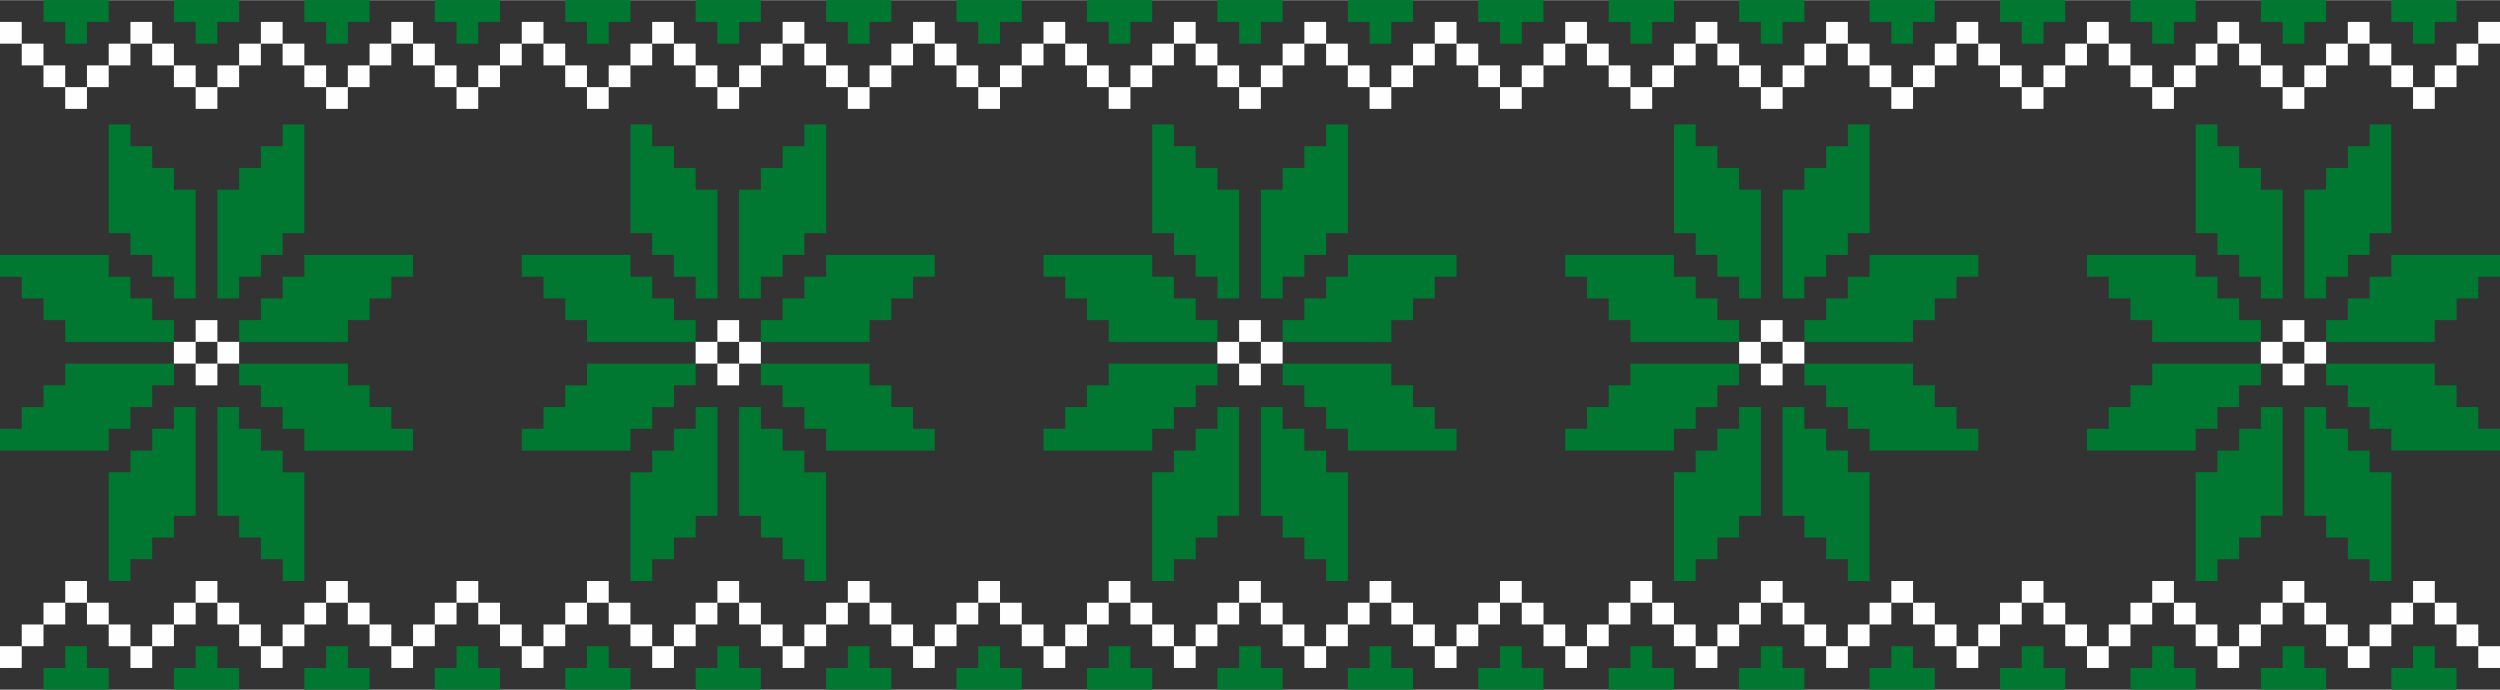
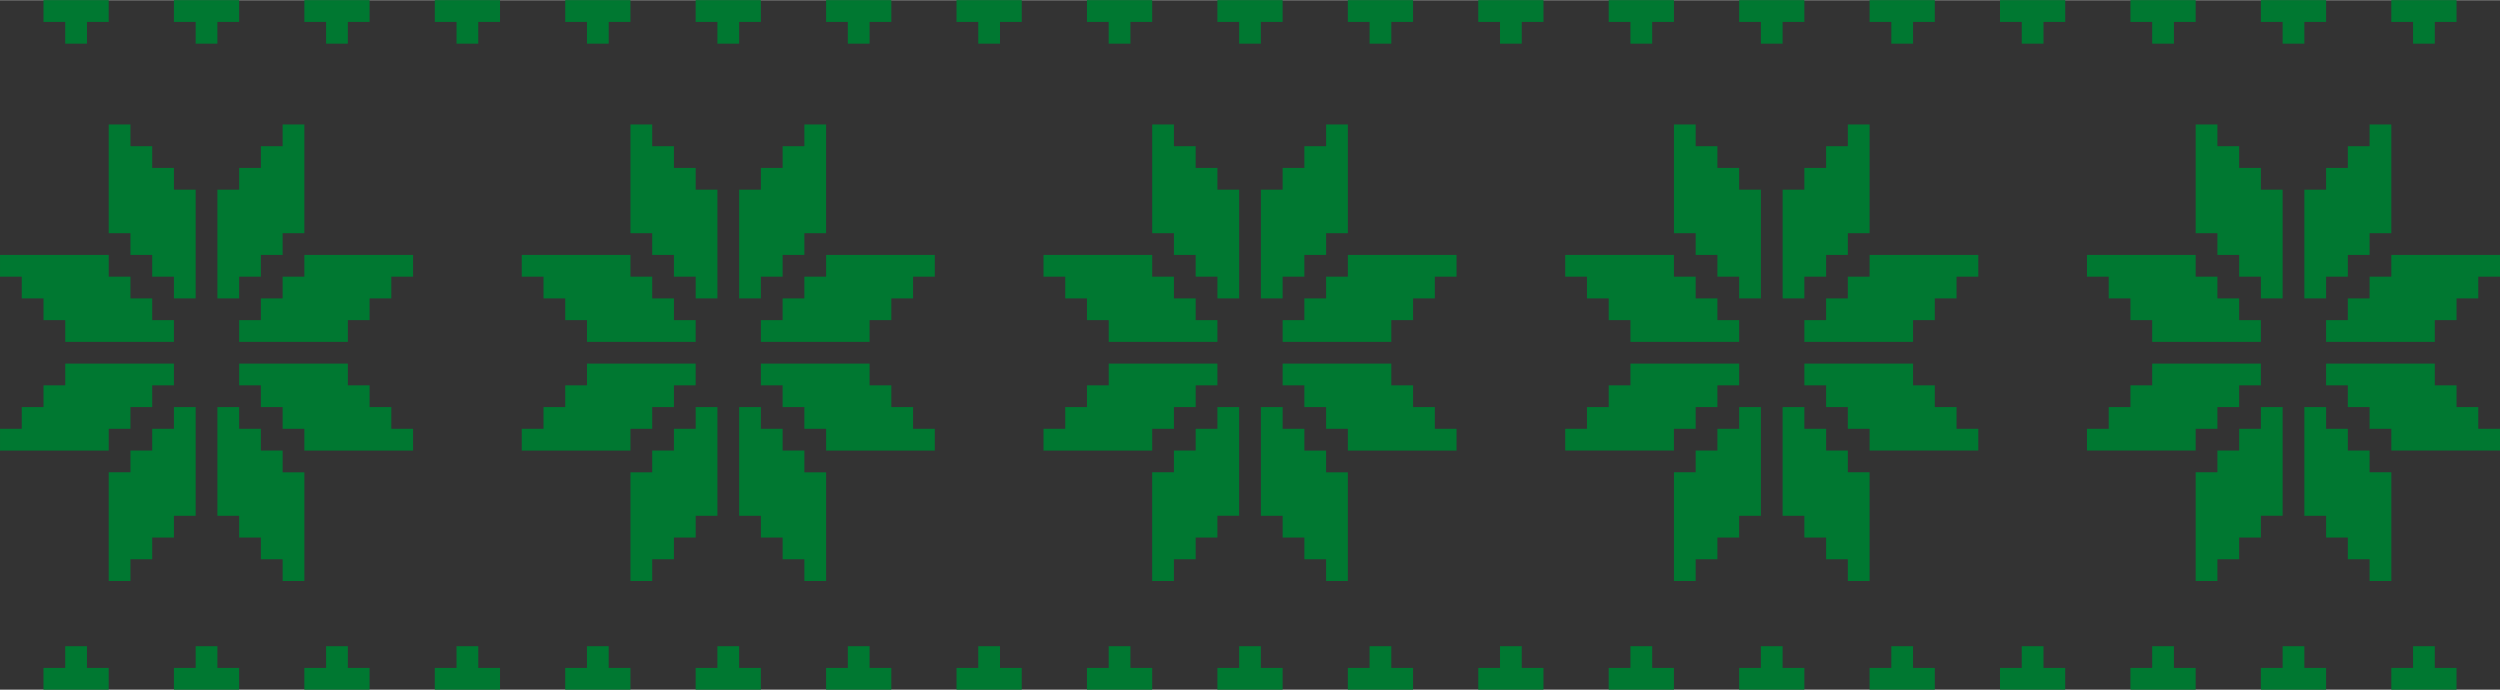
<svg xmlns="http://www.w3.org/2000/svg" xml:space="preserve" width="3450px" height="952px" version="1.1" style="shape-rendering:geometricPrecision; text-rendering:geometricPrecision; image-rendering:optimizeQuality; fill-rule:evenodd; clip-rule:evenodd" viewBox="0 0 3418.13 942.75">
  <rect x="0" y="0" width="3418.13" height="942.75" fill="#333333" stroke="none" />
  <defs>
    <style type="text/css">
   
    .fil1 {fill:#FEFEFE}
    .fil0 {fill:#007831}
   
  </style>
  </defs>
  <g id="Layer_x0020_1">
    <path class="fil0" d="M1605.03 764.41l0 29.72 -29.72 0 0 -29.72 0 -29.72 0 -29.73 0 -29.72 0 -29.72 29.72 0 0 -29.72 29.73 0 0 -29.73 29.72 0 0 -29.72 29.72 0 0 29.72 0 29.73 0 29.72 0 29.72 0 29.72 -29.72 0 0 29.73 -29.72 0 0 29.72 -29.73 0zm1664.48 148.61l29.73 0 0 -29.72 29.72 0 0 29.72 29.72 0 0 29.73 -29.72 0 -29.72 0 -29.73 0 0 -29.73zm-3210.06 0l29.72 0 0 -29.72 29.72 0 0 29.72 29.72 0 0 29.73 -29.72 0 -29.72 0 -29.72 0 0 -29.73zm178.33 0l29.73 0 0 -29.72 29.72 0 0 29.72 29.72 0 0 29.73 -29.72 0 -29.72 0 -29.73 0 0 -29.73zm178.34 0l29.72 0 0 -29.72 29.73 0 0 29.72 29.72 0 0 29.73 -29.72 0 -29.73 0 -29.72 0 0 -29.73zm178.34 0l29.72 0 0 -29.72 29.72 0 0 29.72 29.73 0 0 29.73 -29.73 0 -29.72 0 -29.72 0 0 -29.73zm178.33 0l29.73 0 0 -29.72 29.72 0 0 29.72 29.72 0 0 29.73 -29.72 0 -29.72 0 -29.73 0 0 -29.73zm178.34 0l29.72 0 0 -29.72 29.73 0 0 29.72 29.72 0 0 29.73 -29.72 0 -29.73 0 -29.72 0 0 -29.73zm178.34 0l29.72 0 0 -29.72 29.72 0 0 29.72 29.73 0 0 29.73 -29.73 0 -29.72 0 -29.72 0 0 -29.73zm178.33 0l29.73 0 0 -29.72 29.72 0 0 29.72 29.72 0 0 29.73 -29.72 0 -29.72 0 -29.73 0 0 -29.73zm178.34 0l29.72 0 0 -29.72 29.73 0 0 29.72 29.72 0 0 29.73 -29.72 0 -29.73 0 -29.72 0 0 -29.73zm178.34 0l29.72 0 0 -29.72 29.72 0 0 29.72 29.73 0 0 29.73 -29.73 0 -29.72 0 -29.72 0 0 -29.73zm178.34 0l29.72 0 0 -29.72 29.72 0 0 29.72 29.72 0 0 29.73 -29.72 0 -29.72 0 -29.72 0 0 -29.73zm178.33 0l29.73 0 0 -29.72 29.72 0 0 29.72 29.72 0 0 29.73 -29.72 0 -29.72 0 -29.73 0 0 -29.73zm178.34 0l29.72 0 0 -29.72 29.73 0 0 29.72 29.72 0 0 29.73 -29.72 0 -29.73 0 -29.72 0 0 -29.73zm178.34 0l29.72 0 0 -29.72 29.72 0 0 29.72 29.73 0 0 29.73 -29.73 0 -29.72 0 -29.72 0 0 -29.73zm178.33 0l29.73 0 0 -29.72 29.72 0 0 29.72 29.72 0 0 29.73 -29.72 0 -29.72 0 -29.73 0 0 -29.73zm178.34 0l29.72 0 0 -29.72 29.73 0 0 29.72 29.72 0 0 29.73 -29.72 0 -29.73 0 -29.72 0 0 -29.73zm178.34 0l29.72 0 0 -29.72 29.72 0 0 29.72 29.73 0 0 29.73 -29.73 0 -29.72 0 -29.72 0 0 -29.73zm178.34 0l29.72 0 0 -29.72 29.72 0 0 29.72 29.72 0 0 29.73 -29.72 0 -29.72 0 -29.72 0 0 -29.73zm178.33 -883.3l29.73 0 0 29.73 29.72 0 0 -29.73 29.72 0 0 -29.72 -29.72 0 -29.72 0 -29.73 0 0 29.72zm-3210.06 0l29.72 0 0 29.73 29.72 0 0 -29.73 29.72 0 0 -29.72 -29.72 0 -29.72 0 -29.72 0 0 29.72zm178.33 0l29.73 0 0 29.73 29.72 0 0 -29.73 29.72 0 0 -29.72 -29.72 0 -29.72 0 -29.73 0 0 29.72zm178.34 0l29.72 0 0 29.73 29.73 0 0 -29.73 29.72 0 0 -29.72 -29.72 0 -29.73 0 -29.72 0 0 29.72zm178.34 0l29.72 0 0 29.73 29.72 0 0 -29.73 29.73 0 0 -29.72 -29.73 0 -29.72 0 -29.72 0 0 29.72zm178.33 0l29.73 0 0 29.73 29.72 0 0 -29.73 29.72 0 0 -29.72 -29.72 0 -29.72 0 -29.73 0 0 29.72zm178.34 0l29.72 0 0 29.73 29.73 0 0 -29.73 29.72 0 0 -29.72 -29.72 0 -29.73 0 -29.72 0 0 29.72zm178.34 0l29.72 0 0 29.73 29.72 0 0 -29.73 29.73 0 0 -29.72 -29.73 0 -29.72 0 -29.72 0 0 29.72zm178.33 0l29.73 0 0 29.73 29.72 0 0 -29.73 29.72 0 0 -29.72 -29.72 0 -29.72 0 -29.73 0 0 29.72zm178.34 0l29.72 0 0 29.73 29.73 0 0 -29.73 29.72 0 0 -29.72 -29.72 0 -29.73 0 -29.72 0 0 29.72zm178.34 0l29.72 0 0 29.73 29.72 0 0 -29.73 29.73 0 0 -29.72 -29.73 0 -29.72 0 -29.72 0 0 29.72zm178.34 0l29.72 0 0 29.73 29.72 0 0 -29.73 29.72 0 0 -29.72 -29.72 0 -29.72 0 -29.72 0 0 29.72zm178.33 0l29.73 0 0 29.73 29.72 0 0 -29.73 29.72 0 0 -29.72 -29.72 0 -29.72 0 -29.73 0 0 29.72zm178.34 0l29.72 0 0 29.73 29.73 0 0 -29.73 29.72 0 0 -29.72 -29.72 0 -29.73 0 -29.72 0 0 29.72zm178.34 0l29.72 0 0 29.73 29.72 0 0 -29.73 29.73 0 0 -29.72 -29.73 0 -29.72 0 -29.72 0 0 29.72zm178.33 0l29.73 0 0 29.73 29.72 0 0 -29.73 29.72 0 0 -29.72 -29.72 0 -29.72 0 -29.73 0 0 29.72zm178.34 0l29.72 0 0 29.73 29.73 0 0 -29.73 29.72 0 0 -29.72 -29.72 0 -29.73 0 -29.72 0 0 29.72zm178.34 0l29.72 0 0 29.73 29.72 0 0 -29.73 29.73 0 0 -29.72 -29.73 0 -29.72 0 -29.72 0 0 29.72zm178.34 0l29.72 0 0 29.73 29.72 0 0 -29.73 29.72 0 0 -29.72 -29.72 0 -29.72 0 -29.72 0 0 29.72zm-59.45 734.69l0 29.72 -29.72 0 0 -29.72 0 -29.72 0 -29.73 0 -29.72 0 -29.72 29.72 0 0 -29.72 29.72 0 0 -29.73 29.73 0 0 -29.72 29.72 0 0 29.72 0 29.73 0 29.72 0 29.72 0 29.72 -29.72 0 0 29.73 -29.73 0 0 29.72 -29.72 0zm237.78 -475.57l0 29.73 -29.72 0 0 29.72 -29.72 0 0 29.72 -29.73 0 0 29.73 -29.72 0 0 -29.73 0 -29.72 0 -29.72 0 -29.73 0 -29.72 29.72 0 0 -29.72 29.73 0 0 -29.72 29.72 0 0 -29.73 29.72 0 0 29.73 0 29.72 0 29.72 0 29.72zm-237.78 29.73l-29.72 0 0 -29.73 0 -29.72 0 -29.72 0 -29.72 0 -29.73 29.72 0 0 29.73 29.72 0 0 29.72 29.73 0 0 29.72 29.72 0 0 29.72 0 29.73 0 29.72 0 29.72 0 29.73 -29.72 0 0 -29.73 -29.73 0 0 -29.72 -29.72 0 0 -29.72zm-59.45 29.72l29.73 0 0 29.72 29.72 0 0 29.73 29.72 0 0 29.72 29.73 0 0 29.72 -29.73 0 -29.72 0 -29.72 0 -29.73 0 -29.72 0 0 -29.72 -29.72 0 0 -29.72 -29.72 0 0 -29.73 -29.73 0 0 -29.72 29.73 0 29.72 0 29.72 0 29.72 0zm416.12 0l29.73 0 0 29.72 -29.73 0 0 29.73 -29.72 0 0 29.72 -29.72 0 0 29.72 -29.72 0 -29.73 0 -29.72 0 -29.72 0 -29.73 0 0 -29.72 29.73 0 0 -29.72 29.72 0 0 -29.73 29.72 0 0 -29.72 29.73 0 29.72 0 29.72 0 29.72 0zm0 237.78l29.73 0 0 29.73 -29.73 0 -29.72 0 -29.72 0 -29.72 0 -29.73 0 0 -29.73 -29.72 0 0 -29.72 -29.72 0 0 -29.72 -29.73 0 0 -29.73 29.73 0 29.72 0 29.72 0 29.73 0 29.72 0 0 29.73 29.72 0 0 29.72 29.72 0 0 29.72zm-386.39 0l0 29.73 -29.73 0 -29.72 0 -29.72 0 -29.72 0 -29.73 0 0 -29.73 29.73 0 0 -29.72 29.72 0 0 -29.72 29.72 0 0 -29.73 29.72 0 29.73 0 29.72 0 29.72 0 29.73 0 0 29.73 -29.73 0 0 29.72 -29.72 0 0 29.72 -29.72 0zm237.78 178.34l-29.72 0 0 -29.72 -29.73 0 0 -29.73 -29.72 0 0 -29.72 0 -29.72 0 -29.72 0 -29.73 0 -29.72 29.72 0 0 29.72 29.73 0 0 29.73 29.72 0 0 29.72 29.72 0 0 29.72 0 29.72 0 29.73 0 29.72 0 29.72 -29.72 0 0 -29.72zm-921.41 0l0 29.72 -29.72 0 0 -29.72 0 -29.72 0 -29.73 0 -29.72 0 -29.72 29.72 0 0 -29.72 29.72 0 0 -29.73 29.73 0 0 -29.72 29.72 0 0 29.72 0 29.73 0 29.72 0 29.72 0 29.72 -29.72 0 0 29.73 -29.73 0 0 29.72 -29.72 0zm237.78 -475.57l0 29.73 -29.72 0 0 29.72 -29.72 0 0 29.72 -29.72 0 0 29.73 -29.73 0 0 -29.73 0 -29.72 0 -29.72 0 -29.73 0 -29.72 29.73 0 0 -29.72 29.72 0 0 -29.72 29.72 0 0 -29.73 29.72 0 0 29.73 0 29.72 0 29.72 0 29.72zm-237.78 29.73l-29.72 0 0 -29.73 0 -29.72 0 -29.72 0 -29.72 0 -29.73 29.72 0 0 29.73 29.72 0 0 29.72 29.73 0 0 29.72 29.72 0 0 29.72 0 29.73 0 29.72 0 29.72 0 29.73 -29.72 0 0 -29.73 -29.73 0 0 -29.72 -29.72 0 0 -29.72zm-59.44 29.72l29.72 0 0 29.72 29.72 0 0 29.73 29.72 0 0 29.72 29.73 0 0 29.72 -29.73 0 -29.72 0 -29.72 0 -29.72 0 -29.73 0 0 -29.72 -29.72 0 0 -29.72 -29.72 0 0 -29.73 -29.73 0 0 -29.72 29.73 0 29.72 0 29.72 0 29.73 0zm416.12 0l29.72 0 0 29.72 -29.72 0 0 29.73 -29.73 0 0 29.72 -29.72 0 0 29.72 -29.72 0 -29.73 0 -29.72 0 -29.72 0 -29.72 0 0 -29.72 29.72 0 0 -29.72 29.72 0 0 -29.73 29.72 0 0 -29.72 29.73 0 29.72 0 29.72 0 29.73 0zm0 237.78l29.72 0 0 29.73 -29.72 0 -29.73 0 -29.72 0 -29.72 0 -29.73 0 0 -29.73 -29.72 0 0 -29.72 -29.72 0 0 -29.72 -29.72 0 0 -29.73 29.72 0 29.72 0 29.72 0 29.73 0 29.72 0 0 29.73 29.72 0 0 29.72 29.73 0 0 29.72zm-386.4 0l0 29.73 -29.72 0 -29.73 0 -29.72 0 -29.72 0 -29.73 0 0 -29.73 29.73 0 0 -29.72 29.72 0 0 -29.72 29.72 0 0 -29.73 29.73 0 29.72 0 29.72 0 29.72 0 29.73 0 0 29.73 -29.73 0 0 29.72 -29.72 0 0 29.72 -29.72 0zm237.78 178.34l-29.72 0 0 -29.72 -29.72 0 0 -29.73 -29.73 0 0 -29.72 0 -29.72 0 -29.72 0 -29.73 0 -29.72 29.73 0 0 29.72 29.72 0 0 29.73 29.72 0 0 29.72 29.72 0 0 29.72 0 29.72 0 29.73 0 29.72 0 29.72 -29.72 0 0 -29.72zm-2348.1 0l0 29.72 -29.73 0 0 -29.72 0 -29.72 0 -29.73 0 -29.72 0 -29.72 29.73 0 0 -29.72 29.72 0 0 -29.73 29.72 0 0 -29.72 29.73 0 0 29.72 0 29.73 0 29.72 0 29.72 0 29.72 -29.73 0 0 29.73 -29.72 0 0 29.72 -29.72 0zm237.78 -475.57l0 29.73 -29.72 0 0 29.72 -29.73 0 0 29.72 -29.72 0 0 29.73 -29.72 0 0 -29.73 0 -29.72 0 -29.72 0 -29.73 0 -29.72 29.72 0 0 -29.72 29.72 0 0 -29.72 29.73 0 0 -29.73 29.72 0 0 29.73 0 29.72 0 29.72 0 29.72zm-237.78 29.73l-29.73 0 0 -29.73 0 -29.72 0 -29.72 0 -29.72 0 -29.73 29.73 0 0 29.73 29.72 0 0 29.72 29.72 0 0 29.72 29.73 0 0 29.72 0 29.73 0 29.72 0 29.72 0 29.73 -29.73 0 0 -29.73 -29.72 0 0 -29.72 -29.72 0 0 -29.72zm-59.45 29.72l29.72 0 0 29.72 29.73 0 0 29.73 29.72 0 0 29.72 29.72 0 0 29.72 -29.72 0 -29.72 0 -29.73 0 -29.72 0 -29.72 0 0 -29.72 -29.72 0 0 -29.72 -29.73 0 0 -29.73 -29.72 0 0 -29.72 29.72 0 29.73 0 29.72 0 29.72 0zm416.12 0l29.72 0 0 29.72 -29.72 0 0 29.73 -29.72 0 0 29.72 -29.72 0 0 29.72 -29.73 0 -29.72 0 -29.72 0 -29.73 0 -29.72 0 0 -29.72 29.72 0 0 -29.72 29.73 0 0 -29.73 29.72 0 0 -29.72 29.72 0 29.73 0 29.72 0 29.72 0zm0 237.78l29.72 0 0 29.73 -29.72 0 -29.72 0 -29.72 0 -29.73 0 -29.72 0 0 -29.73 -29.72 0 0 -29.72 -29.73 0 0 -29.72 -29.72 0 0 -29.73 29.72 0 29.73 0 29.72 0 29.72 0 29.73 0 0 29.73 29.72 0 0 29.72 29.72 0 0 29.72zm-386.4 0l0 29.73 -29.72 0 -29.72 0 -29.72 0 -29.73 0 -29.72 0 0 -29.73 29.72 0 0 -29.72 29.73 0 0 -29.72 29.72 0 0 -29.73 29.72 0 29.72 0 29.73 0 29.72 0 29.72 0 0 29.73 -29.72 0 0 29.72 -29.72 0 0 29.72 -29.73 0zm237.79 178.34l-29.73 0 0 -29.72 -29.72 0 0 -29.73 -29.72 0 0 -29.72 0 -29.72 0 -29.72 0 -29.73 0 -29.72 29.72 0 0 29.72 29.72 0 0 29.73 29.73 0 0 29.72 29.72 0 0 29.72 0 29.72 0 29.73 0 29.72 0 29.72 -29.72 0 0 -29.72zm505.29 0l0 29.72 -29.73 0 0 -29.72 0 -29.72 0 -29.73 0 -29.72 0 -29.72 29.73 0 0 -29.72 29.72 0 0 -29.73 29.72 0 0 -29.72 29.72 0 0 29.72 0 29.73 0 29.72 0 29.72 0 29.72 -29.72 0 0 29.73 -29.72 0 0 29.72 -29.72 0zm237.78 -475.57l0 29.73 -29.72 0 0 29.72 -29.73 0 0 29.72 -29.72 0 0 29.73 -29.72 0 0 -29.73 0 -29.72 0 -29.72 0 -29.73 0 -29.72 29.72 0 0 -29.72 29.72 0 0 -29.72 29.73 0 0 -29.73 29.72 0 0 29.73 0 29.72 0 29.72 0 29.72zm-237.78 29.73l-29.73 0 0 -29.73 0 -29.72 0 -29.72 0 -29.72 0 -29.73 29.73 0 0 29.73 29.72 0 0 29.72 29.72 0 0 29.72 29.72 0 0 29.72 0 29.73 0 29.72 0 29.72 0 29.73 -29.72 0 0 -29.73 -29.72 0 0 -29.72 -29.72 0 0 -29.72zm-59.45 29.72l29.72 0 0 29.72 29.73 0 0 29.73 29.72 0 0 29.72 29.72 0 0 29.72 -29.72 0 -29.72 0 -29.73 0 -29.72 0 -29.72 0 0 -29.72 -29.73 0 0 -29.72 -29.72 0 0 -29.73 -29.72 0 0 -29.72 29.72 0 29.72 0 29.73 0 29.72 0zm416.12 0l29.72 0 0 29.72 -29.72 0 0 29.73 -29.72 0 0 29.72 -29.73 0 0 29.72 -29.72 0 -29.72 0 -29.72 0 -29.73 0 -29.72 0 0 -29.72 29.72 0 0 -29.72 29.73 0 0 -29.73 29.72 0 0 -29.72 29.72 0 29.72 0 29.73 0 29.72 0zm0 237.78l29.72 0 0 29.73 -29.72 0 -29.72 0 -29.73 0 -29.72 0 -29.72 0 0 -29.73 -29.72 0 0 -29.72 -29.73 0 0 -29.72 -29.72 0 0 -29.73 29.72 0 29.73 0 29.72 0 29.72 0 29.72 0 0 29.73 29.73 0 0 29.72 29.72 0 0 29.72zm-386.4 0l0 29.73 -29.72 0 -29.72 0 -29.73 0 -29.72 0 -29.72 0 0 -29.73 29.72 0 0 -29.72 29.72 0 0 -29.72 29.73 0 0 -29.73 29.72 0 29.72 0 29.73 0 29.72 0 29.72 0 0 29.73 -29.72 0 0 29.72 -29.72 0 0 29.72 -29.73 0zm237.79 178.34l-29.73 0 0 -29.72 -29.72 0 0 -29.73 -29.72 0 0 -29.72 0 -29.72 0 -29.72 0 -29.73 0 -29.72 29.72 0 0 29.72 29.72 0 0 29.73 29.73 0 0 29.72 29.72 0 0 29.72 0 29.72 0 29.73 0 29.72 0 29.72 -29.72 0 0 -29.72zm743.07 -475.57l0 29.73 -29.73 0 0 29.72 -29.72 0 0 29.72 -29.72 0 0 29.73 -29.73 0 0 -29.73 0 -29.72 0 -29.72 0 -29.73 0 -29.72 29.73 0 0 -29.72 29.72 0 0 -29.72 29.72 0 0 -29.73 29.73 0 0 29.73 0 29.72 0 29.72 0 29.72zm-237.79 29.73l-29.72 0 0 -29.73 0 -29.72 0 -29.72 0 -29.72 0 -29.73 29.72 0 0 29.73 29.73 0 0 29.72 29.72 0 0 29.72 29.72 0 0 29.72 0 29.73 0 29.72 0 29.72 0 29.73 -29.72 0 0 -29.73 -29.72 0 0 -29.72 -29.73 0 0 -29.72zm-59.44 29.72l29.72 0 0 29.72 29.72 0 0 29.73 29.73 0 0 29.72 29.72 0 0 29.72 -29.72 0 -29.73 0 -29.72 0 -29.72 0 -29.73 0 0 -29.72 -29.72 0 0 -29.72 -29.72 0 0 -29.73 -29.72 0 0 -29.72 29.72 0 29.72 0 29.72 0 29.73 0zm416.12 0l29.72 0 0 29.72 -29.72 0 0 29.73 -29.73 0 0 29.72 -29.72 0 0 29.72 -29.72 0 -29.72 0 -29.73 0 -29.72 0 -29.72 0 0 -29.72 29.72 0 0 -29.72 29.72 0 0 -29.73 29.73 0 0 -29.72 29.72 0 29.72 0 29.72 0 29.73 0zm0 237.78l29.72 0 0 29.73 -29.72 0 -29.73 0 -29.72 0 -29.72 0 -29.72 0 0 -29.73 -29.73 0 0 -29.72 -29.72 0 0 -29.72 -29.72 0 0 -29.73 29.72 0 29.72 0 29.73 0 29.72 0 29.72 0 0 29.73 29.72 0 0 29.72 29.73 0 0 29.72zm-386.4 0l0 29.73 -29.72 0 -29.73 0 -29.72 0 -29.72 0 -29.72 0 0 -29.73 29.72 0 0 -29.72 29.72 0 0 -29.72 29.72 0 0 -29.73 29.73 0 29.72 0 29.72 0 29.73 0 29.72 0 0 29.73 -29.72 0 0 29.72 -29.73 0 0 29.72 -29.72 0zm237.78 178.34l-29.72 0 0 -29.72 -29.72 0 0 -29.73 -29.73 0 0 -29.72 0 -29.72 0 -29.72 0 -29.73 0 -29.72 29.73 0 0 29.72 29.72 0 0 29.73 29.72 0 0 29.72 29.73 0 0 29.72 0 29.72 0 29.73 0 29.72 0 29.72 -29.73 0 0 -29.72z" />
-     <path class="fil1" d="M3210.07 883.3l29.72 0 0 29.72 -29.72 0 0 -29.72 0 -29.72 -29.73 0 0 -29.72 -29.72 0 0 -29.73 -29.72 0 0 29.73 -29.72 0 0 29.72 -29.73 0 0 29.72 29.73 0 0 -29.72 29.72 0 0 -29.72 29.72 0 0 29.72 29.72 0 0 29.72 29.73 0zm-1545.59 -416.12l29.72 0 0 -29.72 29.72 0 0 29.72 29.73 0 0 29.72 -29.73 0 0 29.73 -29.72 0 0 -29.73 -29.72 0 0 -29.72zm1426.7 0l29.72 0 0 -29.72 29.72 0 0 29.72 29.72 0 0 29.72 -29.72 0 0 29.73 -29.72 0 0 -29.73 -29.72 0 0 -29.72zm59.44 29.72l0 -29.72 -29.72 0 0 29.72 29.72 0zm-772.79 -29.72l29.72 0 0 -29.72 29.72 0 0 29.72 29.73 0 0 29.72 -29.73 0 0 29.73 -29.72 0 0 -29.73 -29.72 0 0 -29.72zm59.44 29.72l0 -29.72 -29.72 0 0 29.72 29.72 0zm-2199.49 -29.72l29.73 0 0 -29.72 29.72 0 0 29.72 29.72 0 0 29.72 -29.72 0 0 29.73 -29.72 0 0 -29.73 -29.73 0 0 -29.72zm59.45 29.72l0 -29.72 -29.72 0 0 29.72 29.72 0zm653.9 -29.72l29.72 0 0 -29.72 29.73 0 0 29.72 29.72 0 0 29.72 -29.72 0 0 29.73 -29.73 0 0 -29.73 -29.72 0 0 -29.72zm59.45 29.72l0 -29.72 -29.73 0 0 29.72 29.73 0zm713.34 0l0 -29.72 -29.72 0 0 29.72 29.72 0zm1486.15 -437.45l29.72 0 0 -29.73 -29.72 0 0 29.73 0 29.72 -29.73 0 0 29.72 -29.72 0 0 29.72 -29.72 0 0 -29.72 -29.72 0 0 -29.72 -29.73 0 0 -29.72 29.73 0 0 29.72 29.72 0 0 29.72 29.72 0 0 -29.72 29.72 0 0 -29.72 29.73 0zm-3210.07 0l29.72 0 0 29.72 29.73 0 0 29.72 29.72 0 0 29.72 29.72 0 0 -29.72 29.72 0 0 -29.72 29.73 0 0 -29.72 29.72 0 0 -29.73 -29.72 0 0 29.73 -29.73 0 0 29.72 -29.72 0 0 29.72 -29.72 0 0 -29.72 -29.72 0 0 -29.72 -29.73 0 0 -29.73 -29.72 0 0 29.73zm208.06 0l0 29.72 29.72 0 0 29.72 29.73 0 0 29.72 29.72 0 0 -29.72 29.72 0 0 -29.72 29.72 0 0 -29.72 29.73 0 0 -29.73 -29.73 0 0 29.73 -29.72 0 0 29.72 -29.72 0 0 29.72 -29.72 0 0 -29.72 -29.73 0 0 -29.72 -29.72 0zm178.34 0l0 29.72 29.72 0 0 29.72 29.72 0 0 29.72 29.73 0 0 -29.72 29.72 0 0 -29.72 29.72 0 0 -29.72 29.72 0 0 -29.73 -29.72 0 0 29.73 -29.72 0 0 29.72 -29.72 0 0 29.72 -29.73 0 0 -29.72 -29.72 0 0 -29.72 -29.72 0zm178.33 0l0 29.72 29.73 0 0 29.72 29.72 0 0 29.72 29.72 0 0 -29.72 29.73 0 0 -29.72 29.72 0 0 -29.72 29.72 0 0 -29.73 -29.72 0 0 29.73 -29.72 0 0 29.72 -29.73 0 0 29.72 -29.72 0 0 -29.72 -29.72 0 0 -29.72 -29.73 0zm178.34 0l0 29.72 29.72 0 0 29.72 29.73 0 0 29.72 29.72 0 0 -29.72 29.72 0 0 -29.72 29.73 0 0 -29.72 29.72 0 0 -29.73 -29.72 0 0 29.73 -29.73 0 0 29.72 -29.72 0 0 29.72 -29.72 0 0 -29.72 -29.73 0 0 -29.72 -29.72 0zm178.34 0l0 29.72 29.72 0 0 29.72 29.72 0 0 29.72 29.73 0 0 -29.72 29.72 0 0 -29.72 29.72 0 0 -29.72 29.73 0 0 -29.73 -29.73 0 0 29.73 -29.72 0 0 29.72 -29.72 0 0 29.72 -29.73 0 0 -29.72 -29.72 0 0 -29.72 -29.72 0zm178.34 0l0 29.72 29.72 0 0 29.72 29.72 0 0 29.72 29.72 0 0 -29.72 29.73 0 0 -29.72 29.72 0 0 -29.72 29.72 0 0 -29.73 -29.72 0 0 29.73 -29.72 0 0 29.72 -29.73 0 0 29.72 -29.72 0 0 -29.72 -29.72 0 0 -29.72 -29.72 0zm178.33 0l0 29.72 29.72 0 0 29.72 29.73 0 0 29.72 29.72 0 0 -29.72 29.72 0 0 -29.72 29.73 0 0 -29.72 29.72 0 0 -29.73 -29.72 0 0 29.73 -29.73 0 0 29.72 -29.72 0 0 29.72 -29.72 0 0 -29.72 -29.73 0 0 -29.72 -29.72 0zm178.34 0l0 29.72 29.72 0 0 29.72 29.72 0 0 29.72 29.73 0 0 -29.72 29.72 0 0 -29.72 29.72 0 0 -29.72 29.73 0 0 -29.73 -29.73 0 0 29.73 -29.72 0 0 29.72 -29.72 0 0 29.72 -29.73 0 0 -29.72 -29.72 0 0 -29.72 -29.72 0zm178.34 0l0 29.72 29.72 0 0 29.72 29.72 0 0 29.72 29.72 0 0 -29.72 29.73 0 0 -29.72 29.72 0 0 -29.72 29.72 0 0 -29.73 -29.72 0 0 29.73 -29.72 0 0 29.72 -29.73 0 0 29.72 -29.72 0 0 -29.72 -29.72 0 0 -29.72 -29.72 0zm178.33 0l0 29.72 29.73 0 0 29.72 29.72 0 0 29.72 29.72 0 0 -29.72 29.72 0 0 -29.72 29.73 0 0 -29.72 29.72 0 0 -29.73 -29.72 0 0 29.73 -29.73 0 0 29.72 -29.72 0 0 29.72 -29.72 0 0 -29.72 -29.72 0 0 -29.72 -29.73 0zm178.34 0l0 29.72 29.72 0 0 29.72 29.73 0 0 29.72 29.72 0 0 -29.72 29.72 0 0 -29.72 29.72 0 0 -29.72 29.73 0 0 -29.73 -29.73 0 0 29.73 -29.72 0 0 29.72 -29.72 0 0 29.72 -29.72 0 0 -29.72 -29.73 0 0 -29.72 -29.72 0zm178.34 0l0 29.72 29.72 0 0 29.72 29.72 0 0 29.72 29.73 0 0 -29.72 29.72 0 0 -29.72 29.72 0 0 -29.72 29.72 0 0 -29.73 -29.72 0 0 29.73 -29.72 0 0 29.72 -29.72 0 0 29.72 -29.73 0 0 -29.72 -29.72 0 0 -29.72 -29.72 0zm178.33 0l0 29.72 29.73 0 0 29.72 29.72 0 0 29.72 29.72 0 0 -29.72 29.73 0 0 -29.72 29.72 0 0 -29.72 29.72 0 0 -29.73 -29.72 0 0 29.73 -29.72 0 0 29.72 -29.73 0 0 29.72 -29.72 0 0 -29.72 -29.72 0 0 -29.72 -29.73 0zm178.34 0l0 29.72 29.72 0 0 29.72 29.73 0 0 29.72 29.72 0 0 -29.72 29.72 0 0 -29.72 29.73 0 0 -29.72 29.72 0 0 -29.73 -29.72 0 0 29.73 -29.73 0 0 29.72 -29.72 0 0 29.72 -29.72 0 0 -29.72 -29.73 0 0 -29.72 -29.72 0zm178.34 0l0 29.72 29.72 0 0 29.72 29.72 0 0 29.72 29.73 0 0 -29.72 29.72 0 0 -29.72 29.72 0 0 -29.72 0 -29.73 29.73 0 0 29.73 29.72 0 0 29.72 29.72 0 0 29.72 29.72 0 0 -29.72 29.73 0 0 -29.72 29.72 0 0 -29.73 29.72 0 0 29.73 -29.72 0 0 29.72 -29.72 0 0 29.72 -29.73 0 0 29.72 -29.72 0 0 -29.72 -29.72 0 0 -29.72 -29.72 0 0 -29.72 -29.73 0 -29.72 0 0 29.72 -29.72 0 0 29.72 -29.73 0 0 -29.72 -29.72 0 0 -29.72 -29.72 0zm535.01 0l0 29.72 29.72 0 0 29.72 29.73 0 0 29.72 29.72 0 0 -29.72 29.72 0 0 -29.72 29.72 0 0 -29.72 29.73 0 0 -29.73 -29.73 0 0 29.73 -29.72 0 0 29.72 -29.72 0 0 29.72 -29.72 0 0 -29.72 -29.73 0 0 -29.72 -29.72 0zm-3239.79 823.85l29.72 0 0 -29.72 29.73 0 0 -29.72 29.72 0 0 -29.73 29.72 0 0 29.73 29.72 0 0 29.72 29.73 0 0 29.72 29.72 0 0 29.72 -29.72 0 0 -29.72 -29.73 0 0 -29.72 -29.72 0 0 -29.72 -29.72 0 0 29.72 -29.72 0 0 29.72 -29.73 0 0 29.72 -29.72 0 0 -29.72zm208.06 0l0 -29.72 29.72 0 0 -29.72 29.73 0 0 -29.73 29.72 0 0 29.73 29.72 0 0 29.72 29.72 0 0 29.72 29.73 0 0 29.72 -29.73 0 0 -29.72 -29.72 0 0 -29.72 -29.72 0 0 -29.72 -29.72 0 0 29.72 -29.73 0 0 29.72 -29.72 0zm178.34 0l0 -29.72 29.72 0 0 -29.72 29.72 0 0 -29.73 29.73 0 0 29.73 29.72 0 0 29.72 29.72 0 0 29.72 29.72 0 0 29.72 -29.72 0 0 -29.72 -29.72 0 0 -29.72 -29.72 0 0 -29.72 -29.73 0 0 29.72 -29.72 0 0 29.72 -29.72 0zm178.33 0l0 -29.72 29.73 0 0 -29.72 29.72 0 0 -29.73 29.72 0 0 29.73 29.73 0 0 29.72 29.72 0 0 29.72 29.72 0 0 29.72 -29.72 0 0 -29.72 -29.72 0 0 -29.72 -29.73 0 0 -29.72 -29.72 0 0 29.72 -29.72 0 0 29.72 -29.73 0zm178.34 0l0 -29.72 29.72 0 0 -29.72 29.73 0 0 -29.73 29.72 0 0 29.73 29.72 0 0 29.72 29.73 0 0 29.72 29.72 0 0 29.72 -29.72 0 0 -29.72 -29.73 0 0 -29.72 -29.72 0 0 -29.72 -29.72 0 0 29.72 -29.73 0 0 29.72 -29.72 0zm178.34 0l0 -29.72 29.72 0 0 -29.72 29.72 0 0 -29.73 29.73 0 0 29.73 29.72 0 0 29.72 29.72 0 0 29.72 29.73 0 0 29.72 -29.73 0 0 -29.72 -29.72 0 0 -29.72 -29.72 0 0 -29.72 -29.73 0 0 29.72 -29.72 0 0 29.72 -29.72 0zm178.34 0l0 -29.72 29.72 0 0 -29.72 29.72 0 0 -29.73 29.72 0 0 29.73 29.73 0 0 29.72 29.72 0 0 29.72 29.72 0 0 29.72 -29.72 0 0 -29.72 -29.72 0 0 -29.72 -29.73 0 0 -29.72 -29.72 0 0 29.72 -29.72 0 0 29.72 -29.72 0zm178.33 0l0 -29.72 29.72 0 0 -29.72 29.73 0 0 -29.73 29.72 0 0 29.73 29.72 0 0 29.72 29.73 0 0 29.72 29.72 0 0 29.72 -29.72 0 0 -29.72 -29.73 0 0 -29.72 -29.72 0 0 -29.72 -29.72 0 0 29.72 -29.73 0 0 29.72 -29.72 0zm178.34 0l0 -29.72 29.72 0 0 -29.72 29.72 0 0 -29.73 29.73 0 0 29.73 29.72 0 0 29.72 29.72 0 0 29.72 29.73 0 0 29.72 -29.73 0 0 -29.72 -29.72 0 0 -29.72 -29.72 0 0 -29.72 -29.73 0 0 29.72 -29.72 0 0 29.72 -29.72 0zm178.34 0l0 -29.72 29.72 0 0 -29.72 29.72 0 0 -29.73 29.72 0 0 29.73 29.73 0 0 29.72 29.72 0 0 29.72 29.72 0 0 29.72 -29.72 0 0 -29.72 -29.72 0 0 -29.72 -29.73 0 0 -29.72 -29.72 0 0 29.72 -29.72 0 0 29.72 -29.72 0zm178.33 0l0 -29.72 29.73 0 0 -29.72 29.72 0 0 -29.73 29.72 0 0 29.73 29.72 0 0 29.72 29.73 0 0 29.72 29.72 0 0 29.72 -29.72 0 0 -29.72 -29.73 0 0 -29.72 -29.72 0 0 -29.72 -29.72 0 0 29.72 -29.72 0 0 29.72 -29.73 0zm178.34 0l0 -29.72 29.72 0 0 -29.72 29.73 0 0 -29.73 29.72 0 0 29.73 29.72 0 0 29.72 29.72 0 0 29.72 29.73 0 0 29.72 -29.73 0 0 -29.72 -29.72 0 0 -29.72 -29.72 0 0 -29.72 -29.72 0 0 29.72 -29.73 0 0 29.72 -29.72 0zm178.34 0l0 -29.72 29.72 0 0 -29.72 29.72 0 0 -29.73 29.73 0 0 29.73 29.72 0 0 29.72 29.72 0 0 29.72 29.72 0 0 29.72 -29.72 0 0 -29.72 -29.72 0 0 -29.72 -29.72 0 0 -29.72 -29.73 0 0 29.72 -29.72 0 0 29.72 -29.72 0zm178.33 0l0 -29.72 29.73 0 0 -29.72 29.72 0 0 -29.73 29.72 0 0 29.73 29.73 0 0 29.72 29.72 0 0 29.72 29.72 0 0 29.72 -29.72 0 0 -29.72 -29.72 0 0 -29.72 -29.73 0 0 -29.72 -29.72 0 0 29.72 -29.72 0 0 29.72 -29.73 0zm178.34 0l0 -29.72 29.72 0 0 -29.72 29.73 0 0 -29.73 29.72 0 0 29.73 29.72 0 0 29.72 29.73 0 0 29.72 29.72 0 0 29.72 -29.72 0 0 -29.72 -29.73 0 0 -29.72 -29.72 0 0 -29.72 -29.72 0 0 29.72 -29.73 0 0 29.72 -29.72 0zm178.34 0l0 -29.72 29.72 0 0 -29.72 29.72 0 0 -29.73 29.73 0 0 29.73 29.72 0 0 29.72 29.72 0 0 29.72 0 29.72 29.73 0 0 -29.72 29.72 0 0 -29.72 29.72 0 0 -29.72 29.72 0 0 29.72 29.73 0 0 29.72 29.72 0 0 29.72 29.72 0 0 -29.72 -29.72 0 0 -29.72 -29.72 0 0 -29.72 -29.73 0 0 -29.73 -29.72 0 0 29.73 -29.72 0 0 29.72 -29.72 0 0 29.72 -29.73 0 -29.72 0 0 -29.72 -29.72 0 0 -29.72 -29.73 0 0 29.72 -29.72 0 0 29.72 -29.72 0zm535.01 0l0 -29.72 29.72 0 0 -29.72 29.73 0 0 -29.73 29.72 0 0 29.73 29.72 0 0 29.72 29.72 0 0 29.72 29.73 0 0 29.72 -29.73 0 0 -29.72 -29.72 0 0 -29.72 -29.72 0 0 -29.72 -29.72 0 0 29.72 -29.73 0 0 29.72 -29.72 0z" />
  </g>
</svg>